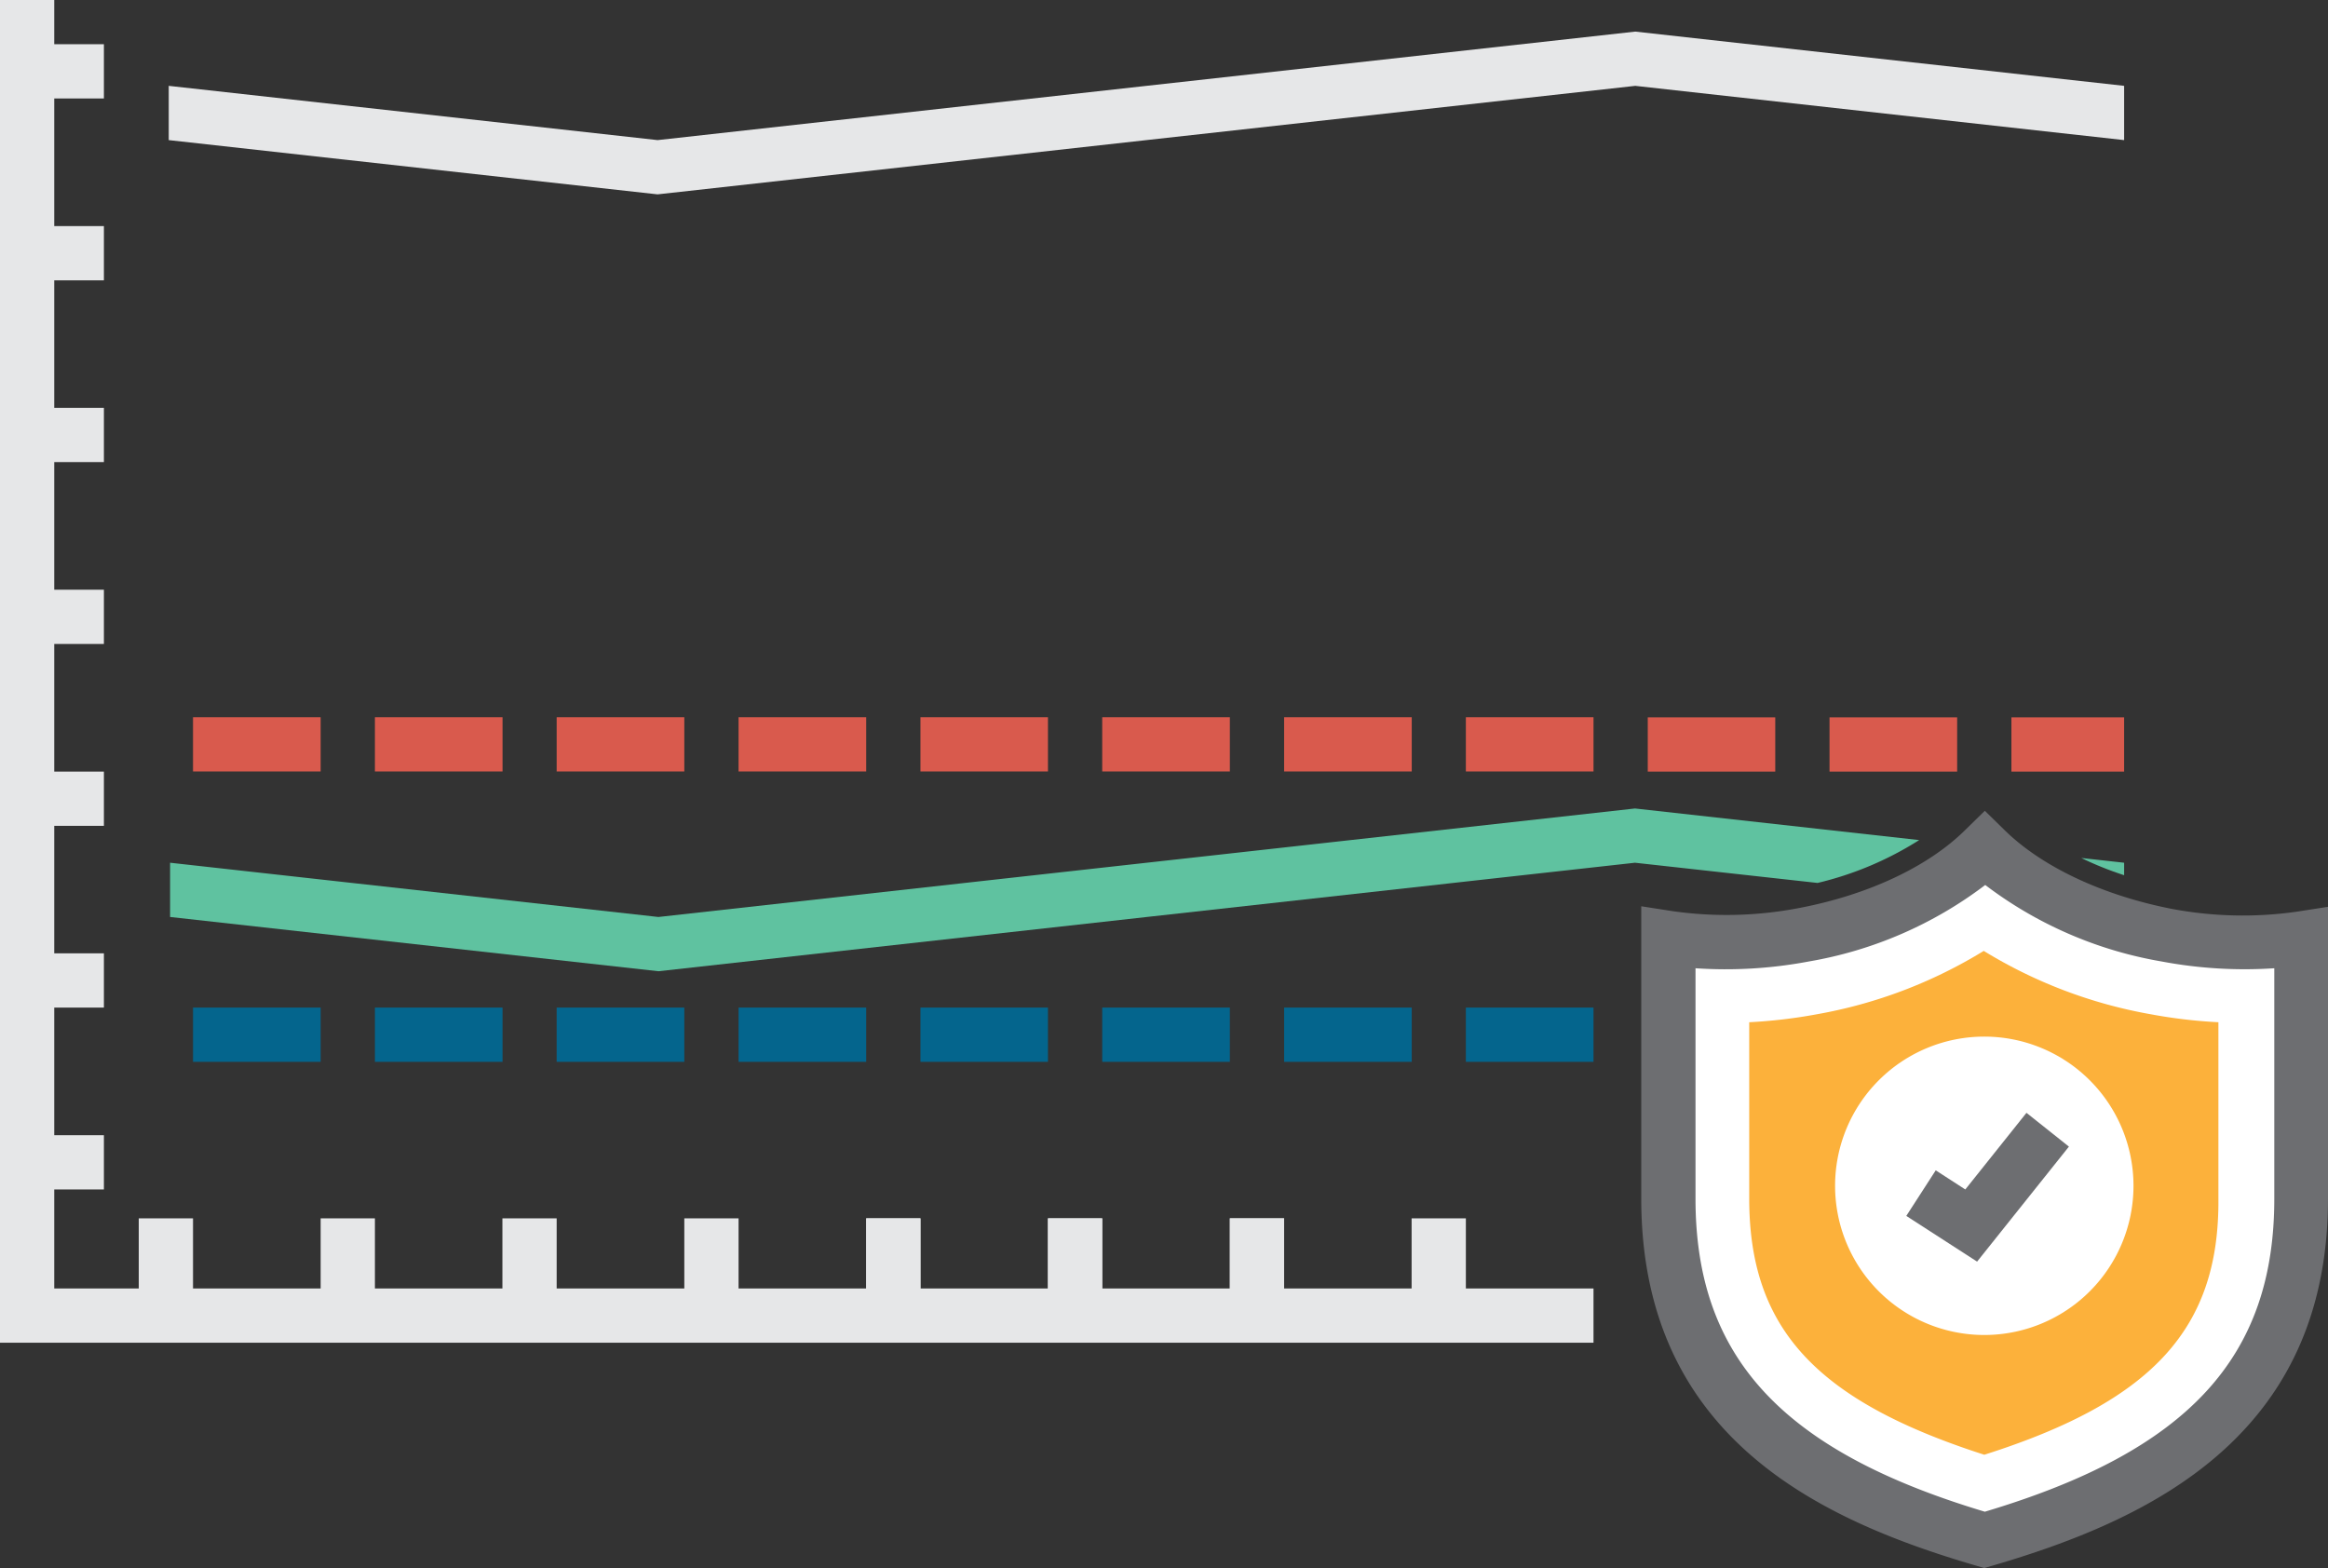
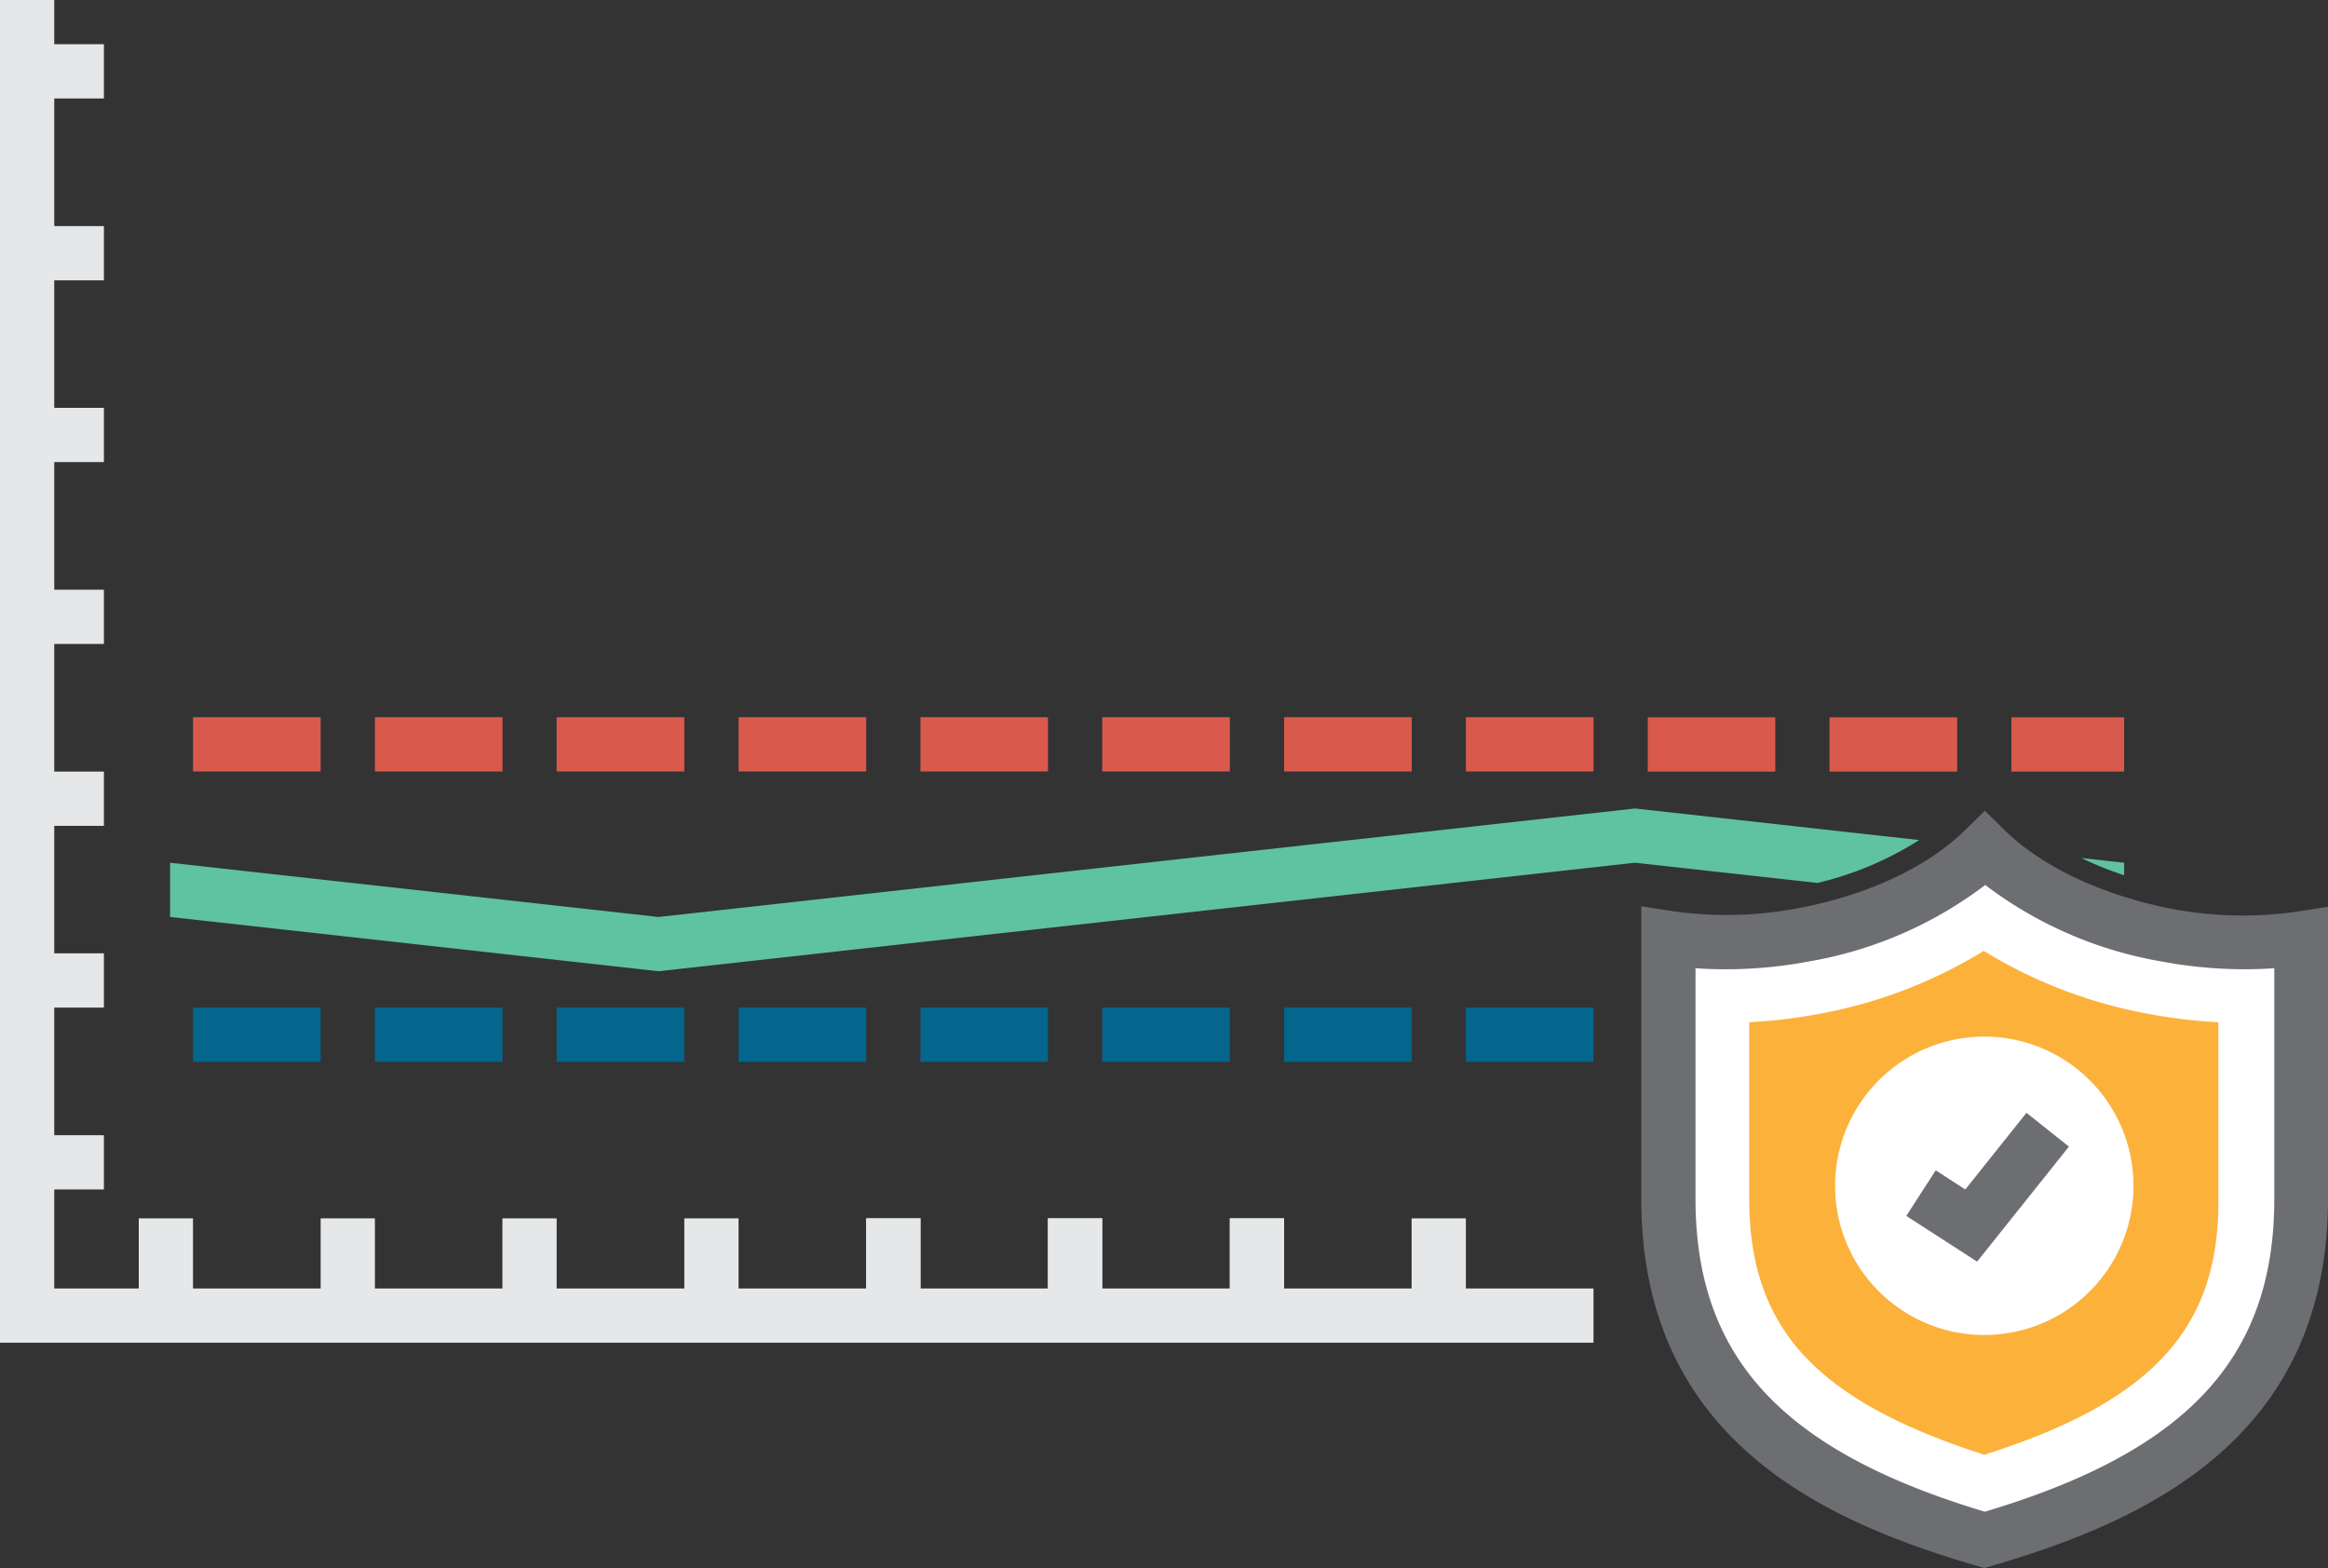
<svg xmlns="http://www.w3.org/2000/svg" viewBox="0 0 171.63 115.61">
  <rect x="0" y="0" width="171.63" height="115.61" fill="#333333" stroke="none" />
  <defs>
    <style>.cls-1{fill:#e6e7e8;}.cls-2{fill:none;}.cls-3{fill:#d95a4d;}.cls-4{fill:#04658d;}.cls-5{fill:#5fc2a0;}.cls-6{fill:#fff;}.cls-7{fill:#6d6e71;}.cls-8{fill:#fcb13b;}</style>
  </defs>
  <g id="Layer_2" data-name="Layer 2">
    <g id="Layer_1-2" data-name="Layer 1">
      <polygon class="cls-1" points="117.48 99 0 99 0 0 4 0 4 95 117.48 95 117.48 99" />
      <line class="cls-1" x1="12.23" y1="95.71" x2="12.23" y2="89.83" />
      <rect class="cls-1" x="10.23" y="89.83" width="4" height="5.87" />
      <line class="cls-1" x1="25.64" y1="95.71" x2="25.64" y2="89.83" />
      <rect class="cls-1" x="23.64" y="89.83" width="4" height="5.87" />
      <line class="cls-1" x1="39.04" y1="95.71" x2="39.04" y2="89.83" />
      <rect class="cls-1" x="37.04" y="89.83" width="4" height="5.87" />
      <line class="cls-1" x1="52.45" y1="95.71" x2="52.45" y2="89.83" />
      <rect class="cls-1" x="50.45" y="89.83" width="4" height="5.87" />
      <line class="cls-1" x1="65.86" y1="95.71" x2="65.86" y2="89.83" />
      <rect class="cls-1" x="63.86" y="89.83" width="4" height="5.87" />
      <line class="cls-1" x1="79.26" y1="95.71" x2="79.26" y2="89.83" />
      <rect class="cls-1" x="77.26" y="89.83" width="4" height="5.87" />
      <line class="cls-1" x1="92.67" y1="95.71" x2="92.67" y2="89.83" />
      <rect class="cls-1" x="90.67" y="89.83" width="4" height="5.87" />
      <line class="cls-1" x1="65.86" y1="95.71" x2="65.86" y2="89.83" />
      <rect class="cls-1" x="63.86" y="89.83" width="4" height="5.87" />
      <line class="cls-1" x1="79.26" y1="95.71" x2="79.26" y2="89.83" />
      <rect class="cls-1" x="77.26" y="89.83" width="4" height="5.87" />
      <line class="cls-1" x1="92.67" y1="95.71" x2="92.67" y2="89.83" />
      <rect class="cls-1" x="90.67" y="89.83" width="4" height="5.87" />
      <line class="cls-1" x1="106.07" y1="95.71" x2="106.07" y2="89.83" />
      <rect class="cls-1" x="104.07" y="89.83" width="4" height="5.87" />
      <line class="cls-1" x1="1.79" y1="5.26" x2="7.67" y2="5.26" />
      <rect class="cls-1" x="1.79" y="3.26" width="5.87" height="4" />
      <line class="cls-1" x1="1.79" y1="18.67" x2="7.67" y2="18.67" />
      <rect class="cls-1" x="1.79" y="16.67" width="5.87" height="4" />
      <line class="cls-1" x1="1.79" y1="32.07" x2="7.67" y2="32.07" />
      <rect class="cls-1" x="1.79" y="30.07" width="5.87" height="4" />
      <line class="cls-1" x1="1.79" y1="45.48" x2="7.67" y2="45.48" />
      <rect class="cls-1" x="1.79" y="43.48" width="5.87" height="4" />
      <line class="cls-1" x1="1.79" y1="58.89" x2="7.67" y2="58.89" />
      <rect class="cls-1" x="1.79" y="56.89" width="5.87" height="4" />
      <line class="cls-1" x1="1.79" y1="72.29" x2="7.67" y2="72.29" />
      <rect class="cls-1" x="1.79" y="70.29" width="5.87" height="4" />
      <line class="cls-1" x1="1.79" y1="85.7" x2="7.67" y2="85.7" />
      <rect class="cls-1" x="1.79" y="83.7" width="5.87" height="4" />
      <polyline class="cls-2" points="156.6 8.34 120.56 4.33 84.52 8.33 48.48 12.33 12.44 8.33" />
-       <polygon class="cls-1" points="12.44 10.33 12.44 9.33 12.44 8.33 12.44 7.33 12.44 6.33 48.48 10.33 84.52 6.33 120.56 2.33 156.6 6.33 156.6 7.33 156.6 8.33 156.6 9.33 156.6 10.33 120.56 6.33 84.52 10.33 48.48 14.33 12.44 10.33" />
      <rect class="cls-3" x="27.64" y="52.88" width="9.41" height="4" />
      <rect class="cls-3" x="41.04" y="52.88" width="9.41" height="4" />
      <rect class="cls-3" x="148.29" y="52.89" width="8.31" height="4" />
      <rect class="cls-3" x="54.45" y="52.88" width="9.41" height="4" />
      <rect class="cls-3" x="14.23" y="52.88" width="9.41" height="4" />
      <rect class="cls-3" x="81.26" y="52.88" width="9.41" height="4" />
      <rect class="cls-3" x="121.48" y="52.89" width="9.4" height="4" />
      <rect class="cls-3" x="67.86" y="52.88" width="9.4" height="4" />
      <rect class="cls-3" x="134.88" y="52.89" width="9.41" height="4" />
      <rect class="cls-3" x="108.07" y="52.88" width="9.41" height="4" />
      <rect class="cls-3" x="94.67" y="52.88" width="9.41" height="4" />
      <rect class="cls-4" x="54.45" y="74.29" width="9.41" height="4" />
      <rect class="cls-4" x="41.04" y="74.29" width="9.41" height="4" />
      <rect class="cls-4" x="67.86" y="74.29" width="9.4" height="4" />
      <rect class="cls-4" x="27.64" y="74.29" width="9.41" height="4" />
      <rect class="cls-4" x="14.23" y="74.29" width="9.41" height="4" />
      <rect class="cls-4" x="108.07" y="74.29" width="9.41" height="4" />
      <rect class="cls-4" x="81.26" y="74.29" width="9.41" height="4" />
      <rect class="cls-4" x="94.67" y="74.29" width="9.41" height="4" />
      <path class="cls-5" d="M156.6,64.53v-.92l-3.16-.35A24.79,24.79,0,0,0,156.6,64.53Z" />
      <path class="cls-5" d="M134,65.1a24.51,24.51,0,0,0,7.49-3.16l-20.95-2.33-36,4-36,4-36-4v4l36,4,36-4,36-4Z" />
      <path class="cls-6" d="M159.68,68.93c-5.64-1.05-10.41-3.44-13.39-6.35-3,2.91-7.75,5.3-13.39,6.35a29.64,29.64,0,0,1-9.94.22V88.37c0,14.75,9.85,21.22,23.33,25.16,13.48-3.94,23.34-10.41,23.34-25.16V69.15A29.69,29.69,0,0,1,159.68,68.93Z" />
      <path class="cls-7" d="M146.29,115.61l-.56-.16C134.2,112.08,121,106,121,88.37V66.82l2.31.36a28.19,28.19,0,0,0,9.27-.22c5-.94,9.54-3,12.35-5.81l1.4-1.37,1.4,1.37C150.51,63.91,155,66,160.05,67a28.19,28.19,0,0,0,9.27.22l2.31-.36V88.37c0,17.59-13.24,23.71-24.78,27.08ZM125,71.39v17c0,11.67,6.39,18.59,21.33,23.07,15-4.48,21.34-11.4,21.34-23.07v-17a33,33,0,0,1-8.31-.5,29.77,29.77,0,0,1-13-5.64,29.79,29.79,0,0,1-13,5.64A33,33,0,0,1,125,71.39Z" />
      <path class="cls-8" d="M146.29,107.26c-12.44-4-17.33-9.34-17.33-18.89v-13a37.81,37.81,0,0,0,5-.59,35.18,35.18,0,0,0,12.29-4.67,35.24,35.24,0,0,0,12.3,4.67,37.62,37.62,0,0,0,5,.59v13C163.63,97.92,158.73,103.31,146.29,107.26Z" />
      <path class="cls-6" d="M157.29,87.43a11,11,0,1,1-11-11A11,11,0,0,1,157.29,87.43Z" />
      <polyline class="cls-6" points="150.96 83.3 145.33 90.36 141.62 87.97" />
      <polygon class="cls-7" points="145.76 93.02 140.54 89.65 142.71 86.29 144.89 87.7 149.4 82.05 152.53 84.54 145.76 93.02" />
    </g>
  </g>
</svg>